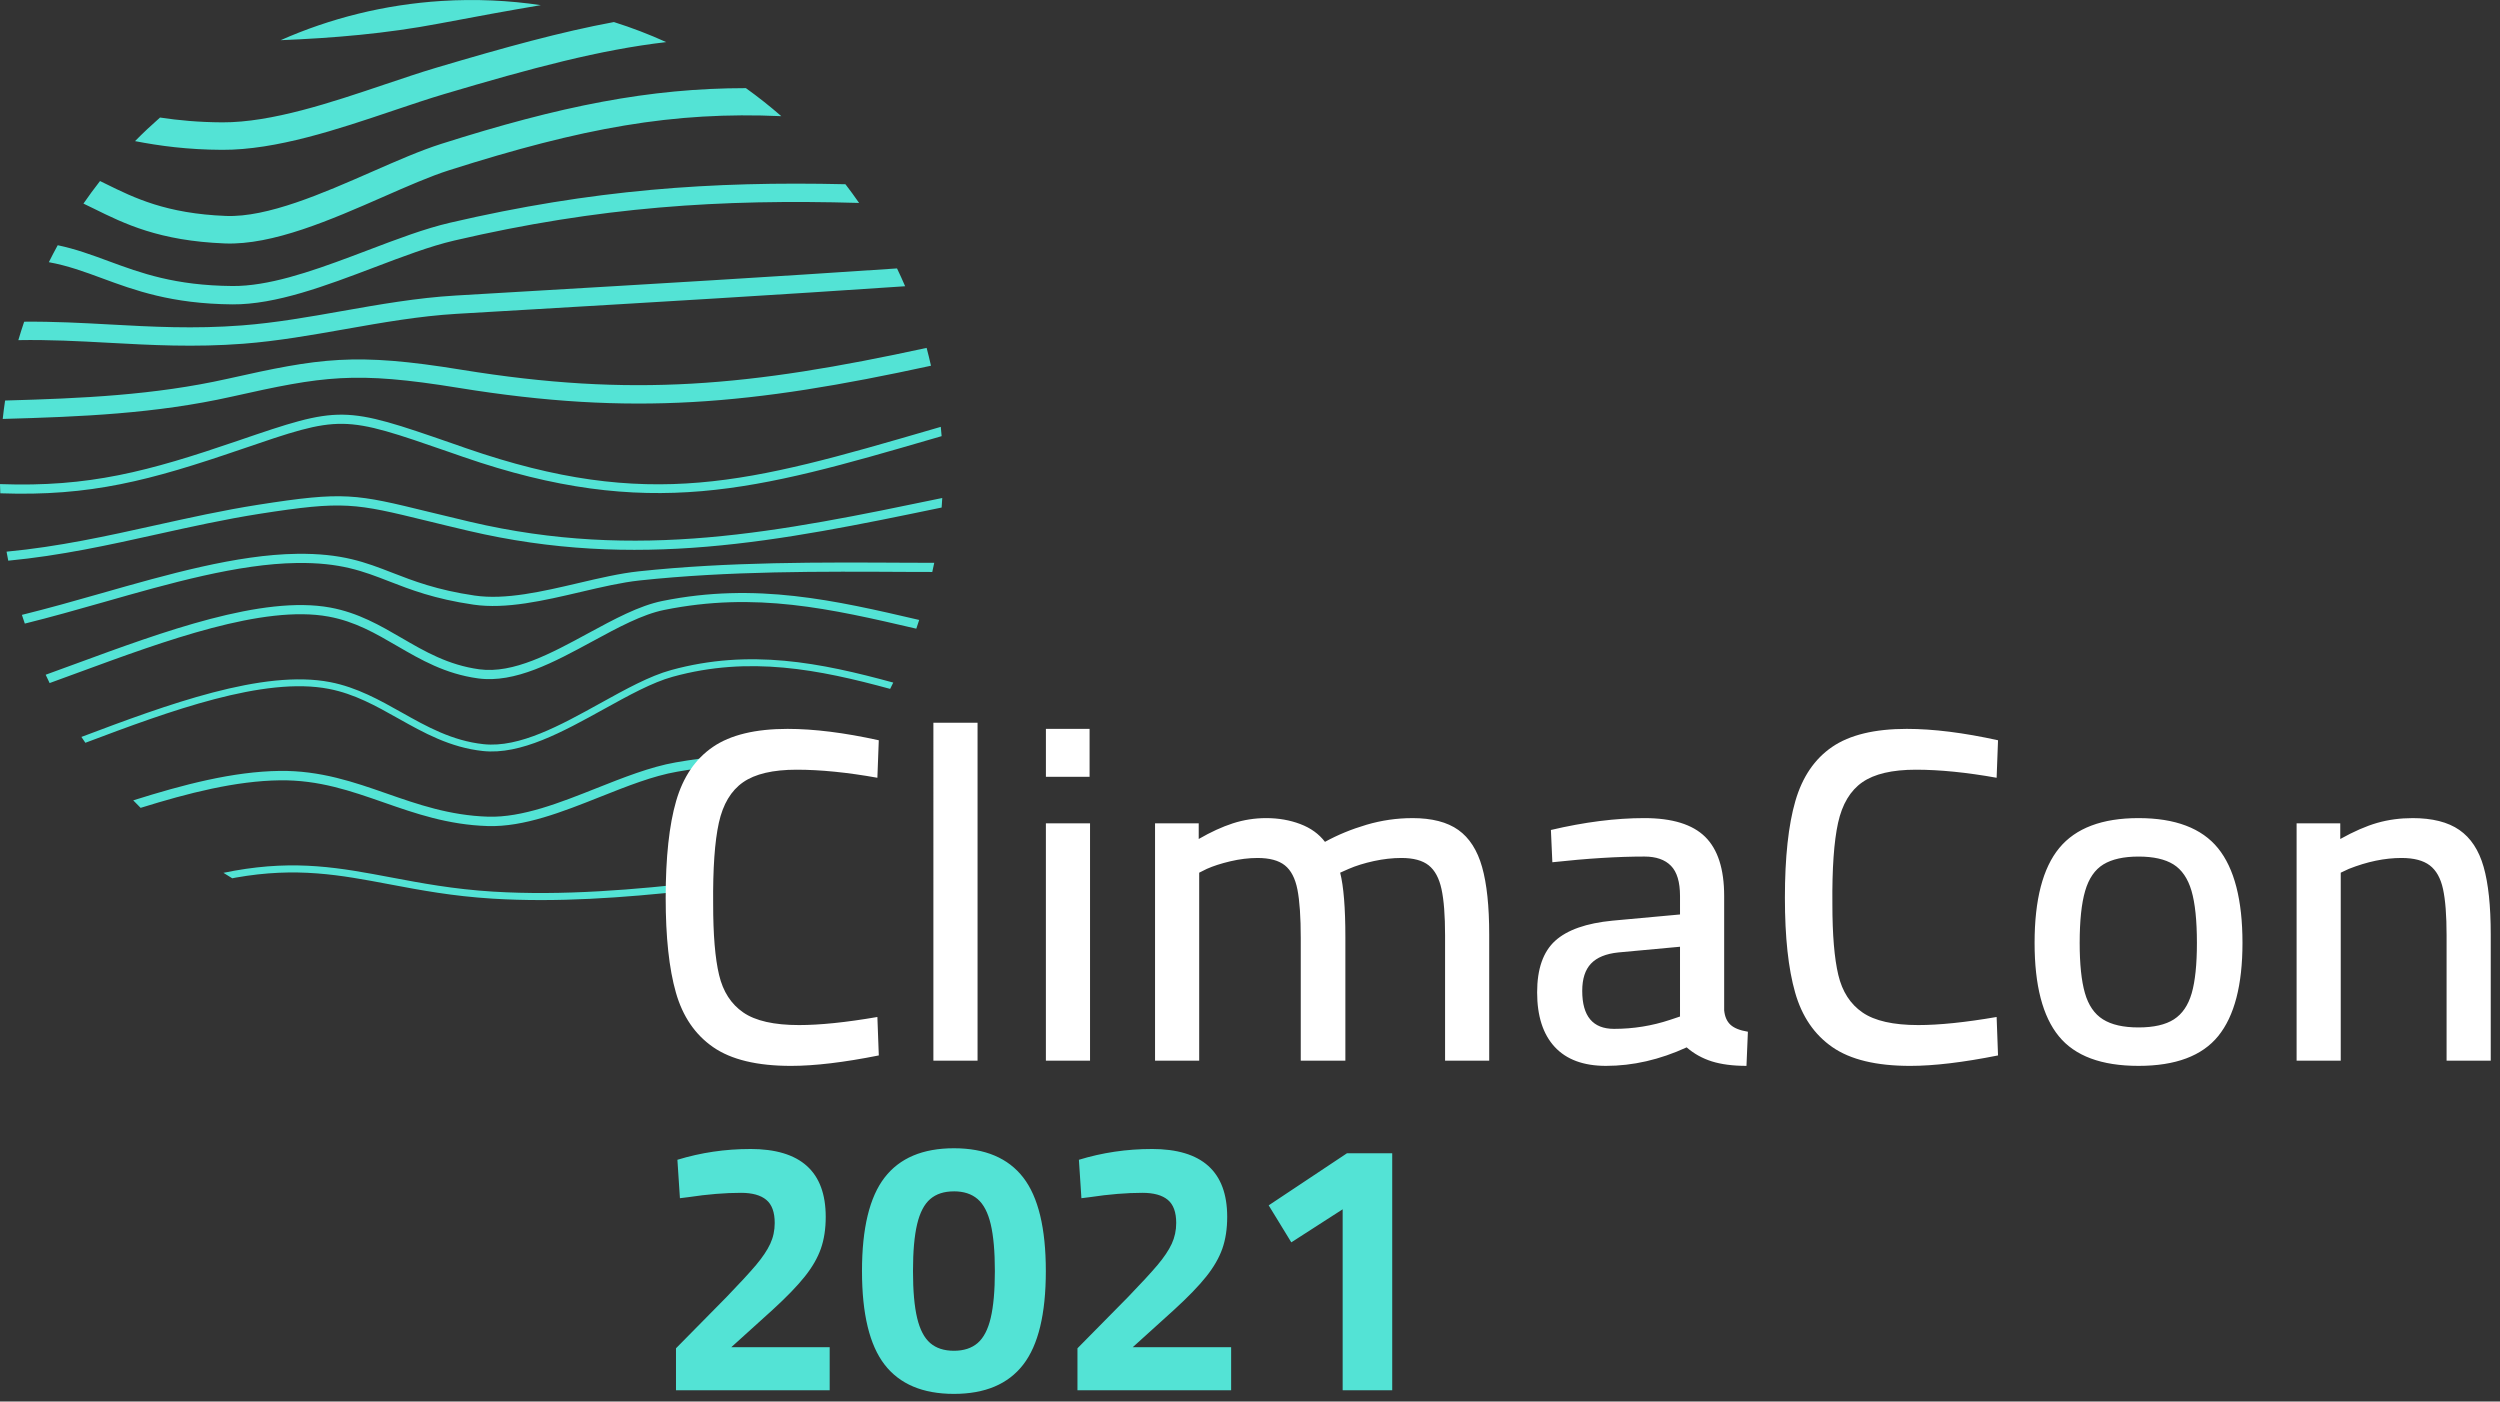
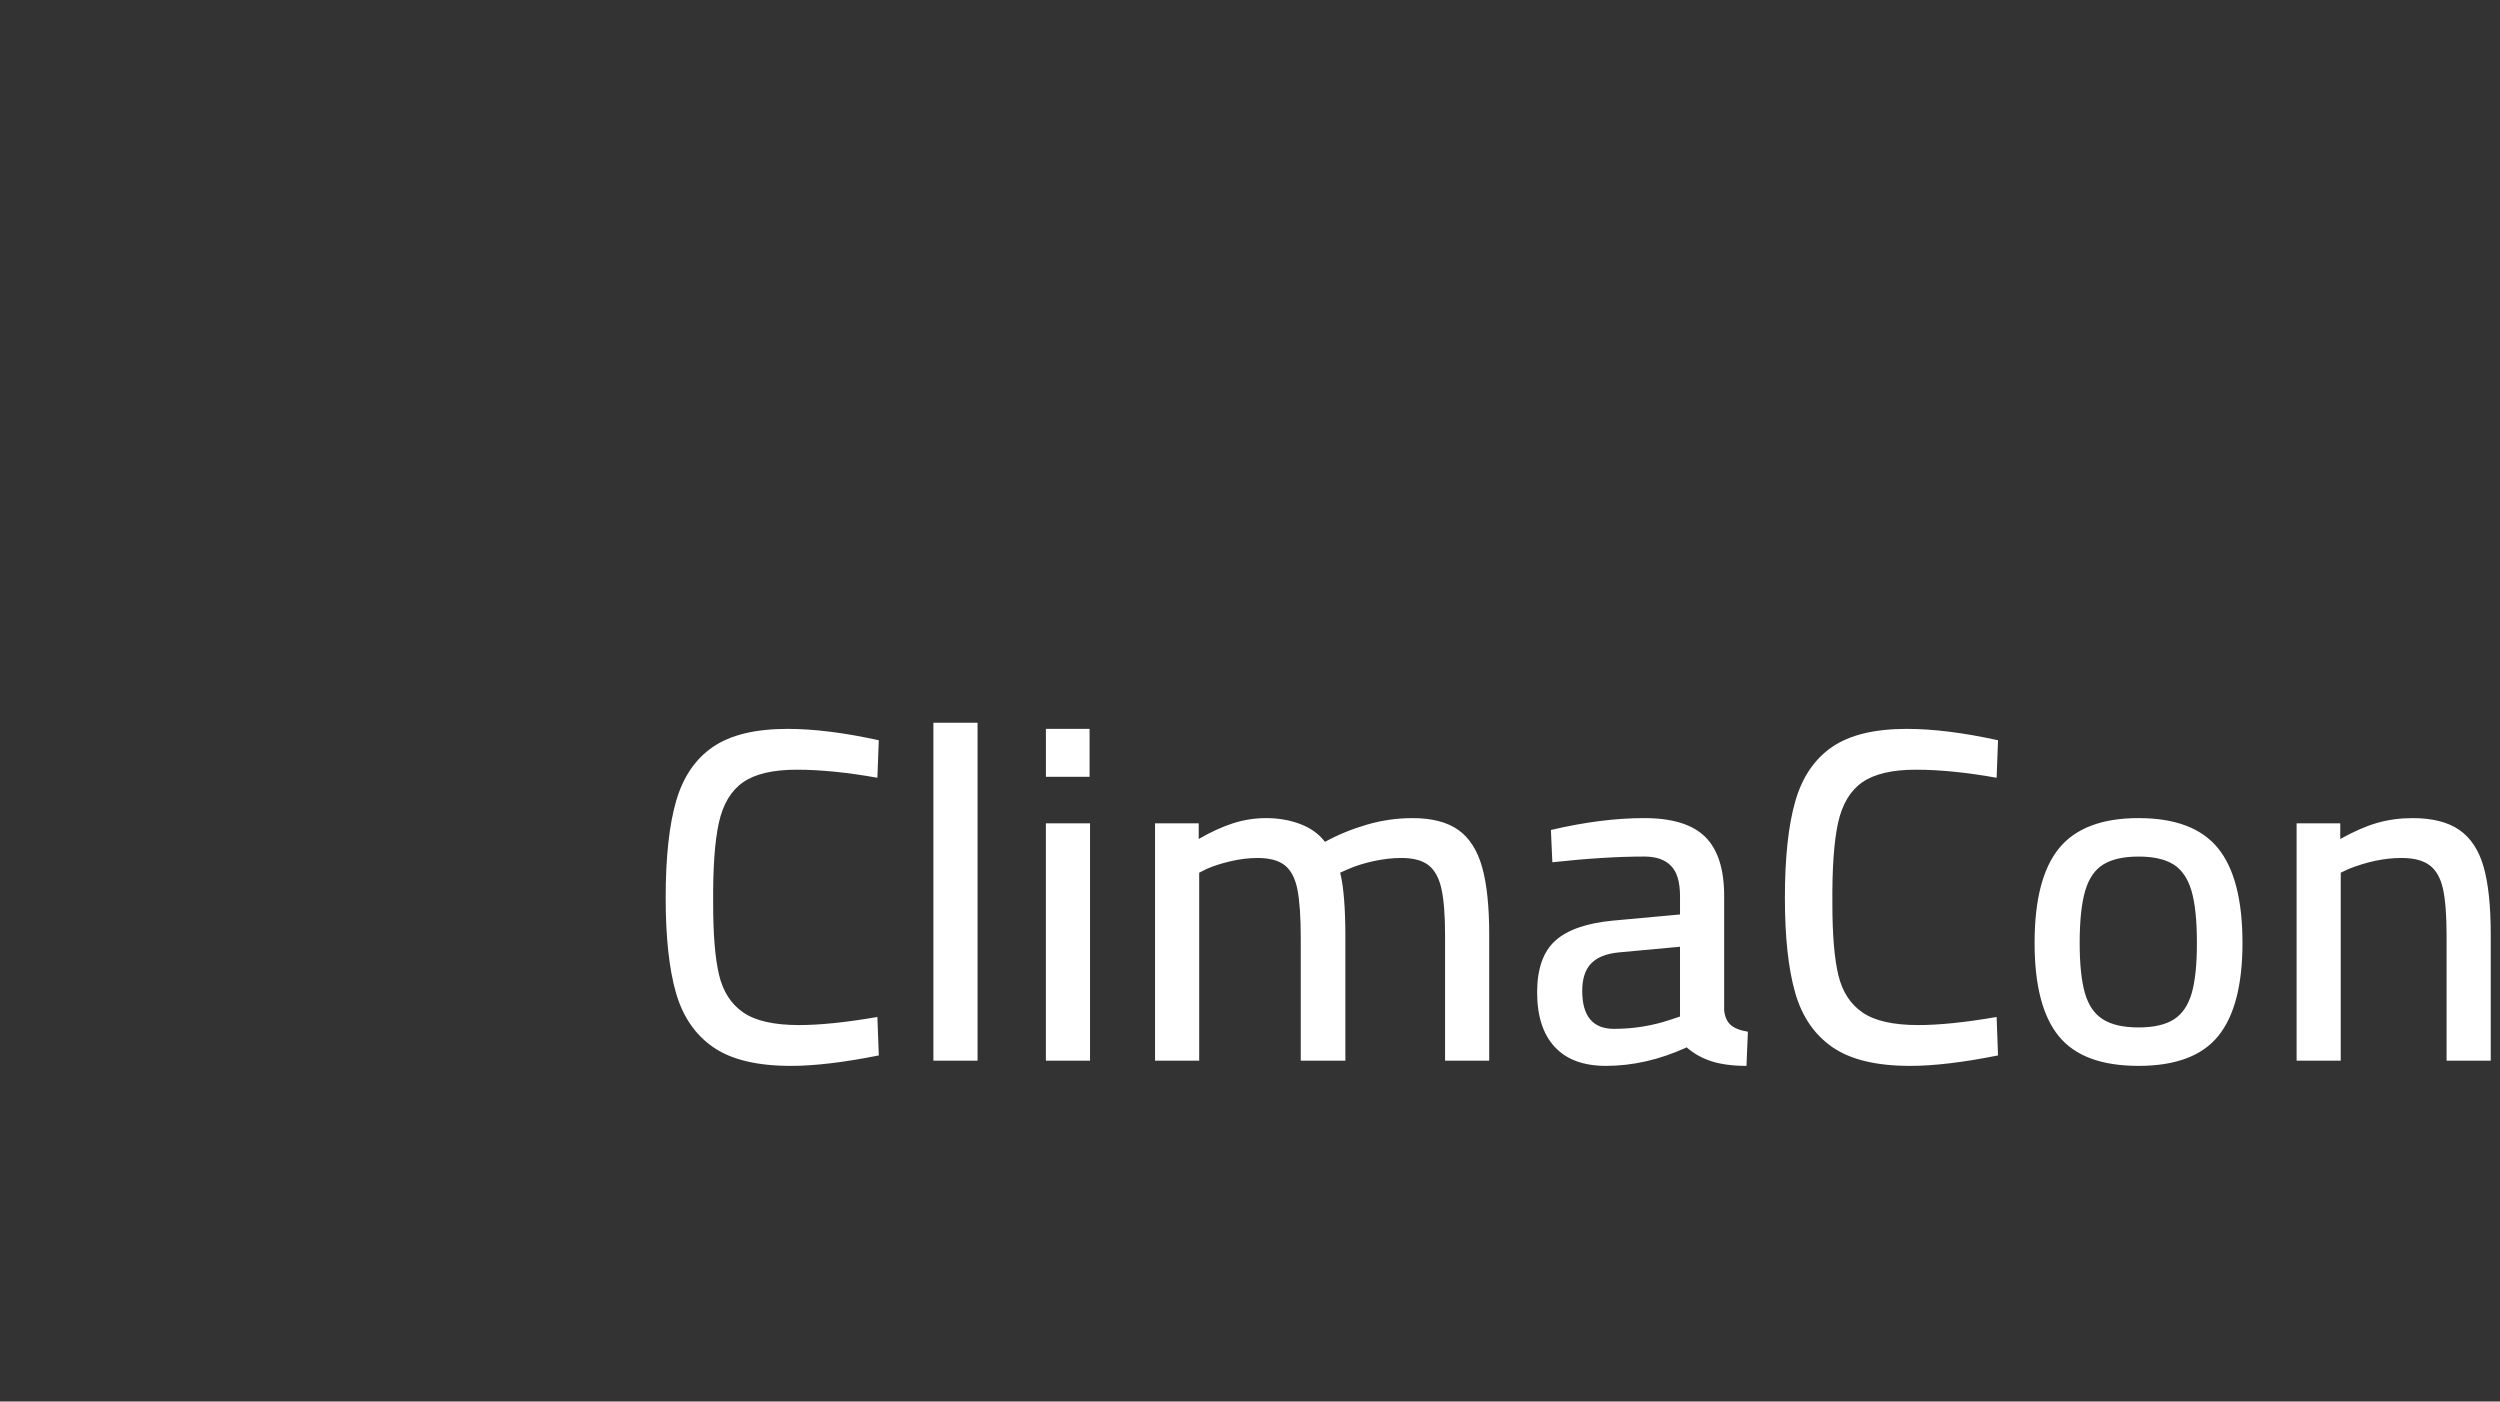
<svg xmlns="http://www.w3.org/2000/svg" width="132" height="74" viewBox="0 0 132 74">
  <rect x="0" y="0" width="132" height="74" fill="#333333" stroke="none" />
  <g fill="none" fill-rule="evenodd">
    <g>
      <g>
-         <path fill="#53e3d5" d="M50.367 60.628c1.643.0 2.863.516 3.66 1.545.796 1.031 1.193 2.677 1.193 4.94.0 2.263-.397 3.909-1.194 4.939-.796 1.03-2.016 1.545-3.659 1.545-1.644.0-2.863-.515-3.66-1.545-.795-1.03-1.194-2.676-1.194-4.94.0-2.262.399-3.908 1.195-4.939.796-1.03 2.015-1.545 3.66-1.545zm-10.75.038c2.653.0 3.981 1.195 3.981 3.584.0.632-.085 1.191-.256 1.678-.17.486-.455.98-.853 1.479s-.964 1.083-1.697 1.753l-2.18 1.972h5.195v2.275h-8.115V71.19l2.673-2.711c.695-.72 1.213-1.283 1.555-1.687.34-.405.59-.777.749-1.12.158-.34.236-.707.236-1.1.0-.568-.148-.975-.445-1.221-.297-.247-.743-.37-1.336-.37-.835.0-1.758.075-2.769.227l-.455.057-.133-2.029c1.24-.379 2.522-.569 3.85-.569zm21.197.0c2.654.0 3.982 1.195 3.982 3.584.0.632-.086 1.191-.256 1.678-.171.486-.456.98-.854 1.479-.398.499-.964 1.083-1.697 1.753l-2.18 1.972h5.195v2.275H56.89V71.19l2.674-2.711c.695-.72 1.213-1.283 1.554-1.687.341-.405.591-.777.75-1.12.157-.34.236-.707.236-1.1.0-.568-.149-.975-.445-1.221-.298-.247-.743-.37-1.336-.37-.835.0-1.758.075-2.77.227l-.454.057-.133-2.029c1.239-.379 2.522-.569 3.849-.569zm12.695.228v12.513h-2.617v-9.556l-2.711 1.745-1.195-1.953 4.133-2.75h2.39zm-23.142 2.01c-.519.0-.936.135-1.252.407-.315.272-.546.714-.691 1.327-.146.614-.218 1.439-.218 2.475s.072 1.861.218 2.474c.145.613.376 1.055.691 1.327.316.272.733.407 1.252.407.518.0.935-.135 1.251-.407.316-.272.547-.714.692-1.327s.219-1.438.219-2.474-.074-1.861-.219-2.475c-.145-.613-.376-1.055-.692-1.327s-.733-.408-1.25-.408zM12.381 45.972c3.292-.584 5.596-.149 8.265.355 1.615.305 3.288.62 5.376.75 3.698.227 7.47-.097 11.18-.52-.29.166-.583.322-.879.475-3.427.37-6.903.627-10.325.416-2.111-.13-3.794-.448-5.422-.755-2.632-.497-4.905-.926-8.13-.355l-.183.036c-.158-.093-.31-.192-.466-.289.195-.037.388-.079.584-.113zm23.287-5.716c3.328-.58 6.178-.57 9.027-.26-.119.155-.234.313-.355.466-2.712-.273-5.435-.266-8.587.284-1.281.223-2.632.76-4.062 1.328-1.98.787-4.027 1.6-5.933 1.542-2.105-.064-3.828-.664-5.494-1.246-1.761-.614-3.423-1.195-5.483-1.169-2.326.029-4.84.67-7.356 1.454-.133-.13-.261-.263-.39-.396 2.632-.83 5.273-1.525 7.739-1.555 2.147-.027 3.93.595 5.653 1.197 1.631.569 3.317 1.157 5.346 1.22 1.804.053 3.802-.741 5.734-1.509 1.392-.552 2.83-1.123 4.161-1.356zm-.234-4.876c4.155-1.142 7.89-.389 11.73.66-.055.11-.107.223-.164.333-3.768-1.026-7.431-1.754-11.47-.643-1.097.302-2.338.989-3.653 1.716-2.152 1.19-4.377 2.421-6.378 2.208-1.74-.186-3.128-.966-4.473-1.721-1.186-.666-2.305-1.296-3.658-1.559-3.419-.667-8.398 1.16-12.86 2.845-.072-.101-.141-.206-.21-.309 4.53-1.71 9.599-3.583 13.14-2.893 1.41.275 2.608.948 3.767 1.599 1.312.738 2.666 1.5 4.333 1.677 1.887.2 4.061-1 6.163-2.165 1.334-.738 2.594-1.435 3.733-1.748zm-.46-3.649c4.946-1 9.121-.03 13.542.998l.017.004c-.05.154-.098.31-.152.461-4.547-1.056-8.478-1.966-13.312-.989-1.16.235-2.438.928-3.79 1.661-2.01 1.09-4.085 2.219-6.038 1.953-1.737-.237-3.028-.988-4.275-1.713-1.142-.665-2.222-1.294-3.616-1.55-3.447-.634-8.625 1.269-13.193 2.947-.52.193-1.033.38-1.537.563-.073-.144-.139-.293-.209-.44.517-.187 1.044-.38 1.58-.577 4.625-1.7 9.868-3.628 13.447-2.97 1.477.272 2.643.951 3.771 1.607 1.208.704 2.456 1.43 4.097 1.653 1.795.244 3.802-.844 5.742-1.898 1.386-.751 2.693-1.46 3.925-1.71zM15.67 29.242c2.392-.032 3.628.448 5.057 1.004 1.096.425 2.336.907 4.336 1.2 1.641.24 3.591-.218 5.478-.66 1.125-.264 2.188-.512 3.18-.619 4.746-.507 9.58-.48 14.255-.454l1.352.003c-.031.162-.069.323-.104.484-.416-.002-.833.0-1.25-.003-4.662-.026-9.483-.053-14.202.451-.961.104-2.01.35-3.12.61-1.931.452-3.926.92-5.66.666-2.053-.3-3.321-.792-4.44-1.227-1.383-.538-2.577-1.002-4.875-.971-3.102.042-6.718 1.073-10.214 2.07-1.375.393-2.775.788-4.153 1.13-.052-.153-.104-.307-.154-.461 1.383-.342 2.791-.738 4.175-1.134 3.527-1.006 7.174-2.046 10.339-2.089zm-2.042-2.59c4.557-.715 5.152-.57 9.018.376.63.153 1.35.329 2.19.527 8.827 2.07 16.29.534 24.915-1.26-.01.168-.019.336-.032.503-8.626 1.792-16.107 3.312-24.993 1.227-.842-.197-1.563-.373-2.196-.528-3.784-.923-4.365-1.066-8.827-.367-1.827.287-3.642.689-5.397 1.078-2.527.562-5.12 1.135-7.87 1.396-.03-.158-.063-.316-.09-.476 2.74-.258 5.33-.831 7.855-1.392 1.762-.39 3.585-.795 5.427-1.084zm-1.104-3.368c5.477-1.876 5.583-1.875 11.403.144l.687.24c9.675 3.347 14.96 1.809 24.557-.984l.503-.146c.016.163.031.327.044.491l-.412.12c-9.373 2.727-15.03 4.373-24.849.976l-.689-.24c-5.716-1.982-5.716-1.982-11.053-.155-4.789 1.64-7.934 2.485-12.698 2.317-.007-.163-.014-.325-.018-.486 4.71.17 7.814-.665 12.525-2.277zm36.402-4.915c.084.311.158.627.23.942-9.473 2.06-15.768 2.66-24.944 1.168-5.494-.893-7.137-.62-11.988.467-4 .896-7.945 1.06-12.08 1.174.036-.325.076-.65.125-.972 4.031-.112 7.88-.281 11.742-1.147 4.887-1.095 6.703-1.398 12.355-.478 9.016 1.467 15.223.875 24.56-1.154zm-1.563-4.196c.149.31.292.624.428.941-6.668.454-13.38.852-19.907 1.235l-3.767.221c-1.98.117-3.963.468-5.881.807-1.76.311-3.58.633-5.385.772-2.581.198-4.882.072-7.108-.05-1.6-.088-3.155-.169-4.775-.14.095-.327.2-.65.308-.973 1.566-.014 3.057.065 4.52.146 2.195.12 4.463.245 6.98.05 1.76-.134 3.555-.451 5.29-.759 1.946-.343 3.958-.7 5.994-.819l3.767-.222c6.406-.375 12.99-.766 19.536-1.209zM23.77 11.758c7.5-1.746 13.79-2.194 20.869-2.03.248.322.489.652.721.987-7.311-.211-13.707.201-21.372 1.985-1.275.297-2.71.842-4.228 1.419-2.554.968-5.195 1.97-7.494 1.952-3.217-.028-5.16-.745-6.875-1.378-.95-.351-1.824-.67-2.812-.849.15-.302.306-.6.469-.896.944.198 1.79.509 2.678.837 1.721.635 3.5 1.291 6.548 1.317 1.869.015 4.078-.737 6.268-1.558l.874-.33c1.55-.59 3.014-1.145 4.354-1.456zm15.614-7.104c.646.464 1.27.957 1.87 1.48-5.714-.258-10.52.623-17.526 2.85-1.019.324-2.228.855-3.508 1.417-2.728 1.196-5.82 2.552-8.348 2.453-3.468-.136-5.303-1.04-6.921-1.84-.185-.09-.366-.179-.545-.264.281-.405.572-.804.875-1.191.104.05.207.1.312.153 1.488.734 3.176 1.566 6.335 1.69 2.195.087 5.124-1.199 7.708-2.332 1.317-.577 2.56-1.122 3.652-1.47 6.324-2.01 10.994-2.943 16.096-2.946zm-6.97-3.49c.945.3 1.868.652 2.762 1.059-3.506.409-7.046 1.355-11.732 2.747-.842.25-1.748.556-2.689.873-2.893.976-6.172 2.082-9.027 2.068-1.822-.008-3.301-.208-4.599-.46.424-.431.865-.845 1.32-1.245.968.146 2.034.247 3.287.254 2.611.01 5.77-1.054 8.555-1.994.959-.323 1.88-.634 2.74-.89 3.635-1.079 6.597-1.896 9.383-2.412zM23.322.05c1.784-.112 3.535-.03 5.235.222-1.719.289-3.49.616-5.36.97-2.811.535-5.612.769-8.378.88C17.437.964 20.3.241 23.322.05z" transform="translate(-17 -13) translate(17 13)" />
        <path fill="#fff" d="M41.59 38.485c1.386.0 2.99.2 4.81.601l-.074 1.98c-1.587-.284-3.008-.426-4.26-.426-1.254.0-2.198.222-2.832.664-.636.443-1.061 1.157-1.279 2.142-.217.987-.317 2.415-.3 4.287.0 1.62.103 2.87.313 3.746.208.878.635 1.538 1.278 1.98.643.443 1.624.665 2.945.665 1.103.0 2.481-.142 4.135-.427l.075 2.03c-1.837.367-3.383.552-4.637.552-1.788.0-3.157-.33-4.11-.99-.952-.66-1.608-1.62-1.967-2.883-.36-1.26-.539-2.927-.539-5 0-2.138.184-3.842.552-5.111.367-1.27 1.015-2.222 1.942-2.857s2.243-.953 3.948-.953zm59.094.0c1.387.0 2.991.2 4.812.601l-.074 1.98c-1.589-.284-3.008-.426-4.261-.426-1.254.0-2.197.222-2.832.664-.636.443-1.061 1.157-1.279 2.142-.217.987-.317 2.415-.3 4.287.0 1.62.104 2.87.313 3.746.209.878.634 1.538 1.278 1.98.643.443 1.625.665 2.945.665 1.103.0 2.482-.142 4.136-.427l.074 2.03c-1.837.367-3.383.552-4.636.552-1.788.0-3.158-.33-4.11-.99-.952-.66-1.609-1.62-1.967-2.883-.36-1.26-.54-2.927-.54-5 0-2.138.184-3.842.552-5.111.368-1.27 1.015-2.222 1.942-2.857.928-.635 2.243-.953 3.947-.953zm-13.859 4.711c1.47.0 2.54.33 3.209.99.668.66 1.002 1.7 1.002 3.12v6.04c.033.335.146.59.338.765s.497.296.915.364l-.075 1.803c-.719.0-1.329-.08-1.83-.237-.501-.159-.944-.405-1.328-.74-1.42.652-2.84.977-4.26.977-1.187.0-2.09-.333-2.707-1.002-.618-.667-.928-1.629-.928-2.882.0-1.236.318-2.143.953-2.72.635-.576 1.646-.93 3.032-1.064l3.559-.326v-.978c0-.734-.159-1.265-.476-1.59-.317-.326-.786-.49-1.404-.49-1.404.0-3.024.1-4.861.301l-.076-1.704c1.77-.417 3.417-.627 4.937-.627zm26.09.0c1.938.0 3.337.531 4.198 1.591.86 1.062 1.29 2.729 1.29 5 0 2.223-.426 3.86-1.278 4.913-.852 1.052-2.255 1.578-4.21 1.578-1.956.0-3.359-.521-4.21-1.566-.853-1.043-1.279-2.685-1.279-4.924.0-2.289.435-3.96 1.303-5.013.869-1.053 2.264-1.579 4.186-1.579zm-61.3-5.037v17.844h-2.332V38.159h2.331zm5.939 5.313v12.531h-2.331v-12.53h2.33zm17.016-.276c1.036.0 1.846.209 2.432.627.584.418 1.002 1.07 1.252 1.955.251.886.376 2.072.376 3.558v6.667H76.3v-6.616c0-1.053-.063-1.867-.189-2.444-.125-.576-.35-.994-.676-1.253-.326-.259-.807-.389-1.441-.389-.468.0-.953.055-1.454.163-.501.11-.944.247-1.329.414l-.45.2c.183.719.275 1.855.275 3.408v6.517H68.68v-6.465c0-1.12-.059-1.977-.176-2.57-.117-.593-.338-1.019-.664-1.278-.325-.259-.806-.389-1.44-.389-.468.0-.95.06-1.443.176-.492.117-.905.251-1.24.401l-.4.2v9.925h-2.331v-12.53h2.306v.826c.634-.367 1.236-.643 1.803-.827.569-.183 1.153-.276 1.756-.276.651.0 1.252.105 1.803.314.552.209.986.522 1.304.94.668-.368 1.4-.668 2.193-.903.793-.233 1.6-.35 2.418-.35zm52.805.0c1.052.0 1.88.209 2.481.627.602.418 1.028 1.065 1.278 1.942.251.877.377 2.067.377 3.571v6.667h-2.331v-6.616c0-1.053-.063-1.867-.188-2.444-.125-.576-.36-.994-.702-1.253-.343-.259-.84-.389-1.491-.389-.886.0-1.813.193-2.782.577l-.426.2v9.925h-2.33v-12.53h2.305v.826c.718-.4 1.37-.685 1.955-.852.584-.166 1.202-.25 1.854-.25zm-38.67 6.792-3.258.301c-.651.067-1.132.264-1.441.589-.31.325-.464.806-.464 1.441.0 1.337.56 2.005 1.68 2.005 1.018.0 2.004-.159 2.957-.476l.526-.176v-3.684zm24.21-4.761c-.786.0-1.403.138-1.855.413-.451.276-.773.743-.965 1.404-.192.66-.288 1.575-.288 2.744.0 1.12.092 2.001.276 2.644s.501 1.107.952 1.39c.452.285 1.077.427 1.88.427.802.0 1.424-.142 1.867-.426s.755-.743.94-1.379c.183-.635.275-1.52.275-2.656.0-1.186-.096-2.105-.287-2.757-.193-.651-.511-1.115-.953-1.391-.443-.275-1.057-.413-1.842-.413zM57.53 38.485v2.531h-2.306v-2.531h2.306z" transform="translate(-17 -13) translate(17 13)" />
      </g>
    </g>
  </g>
</svg>